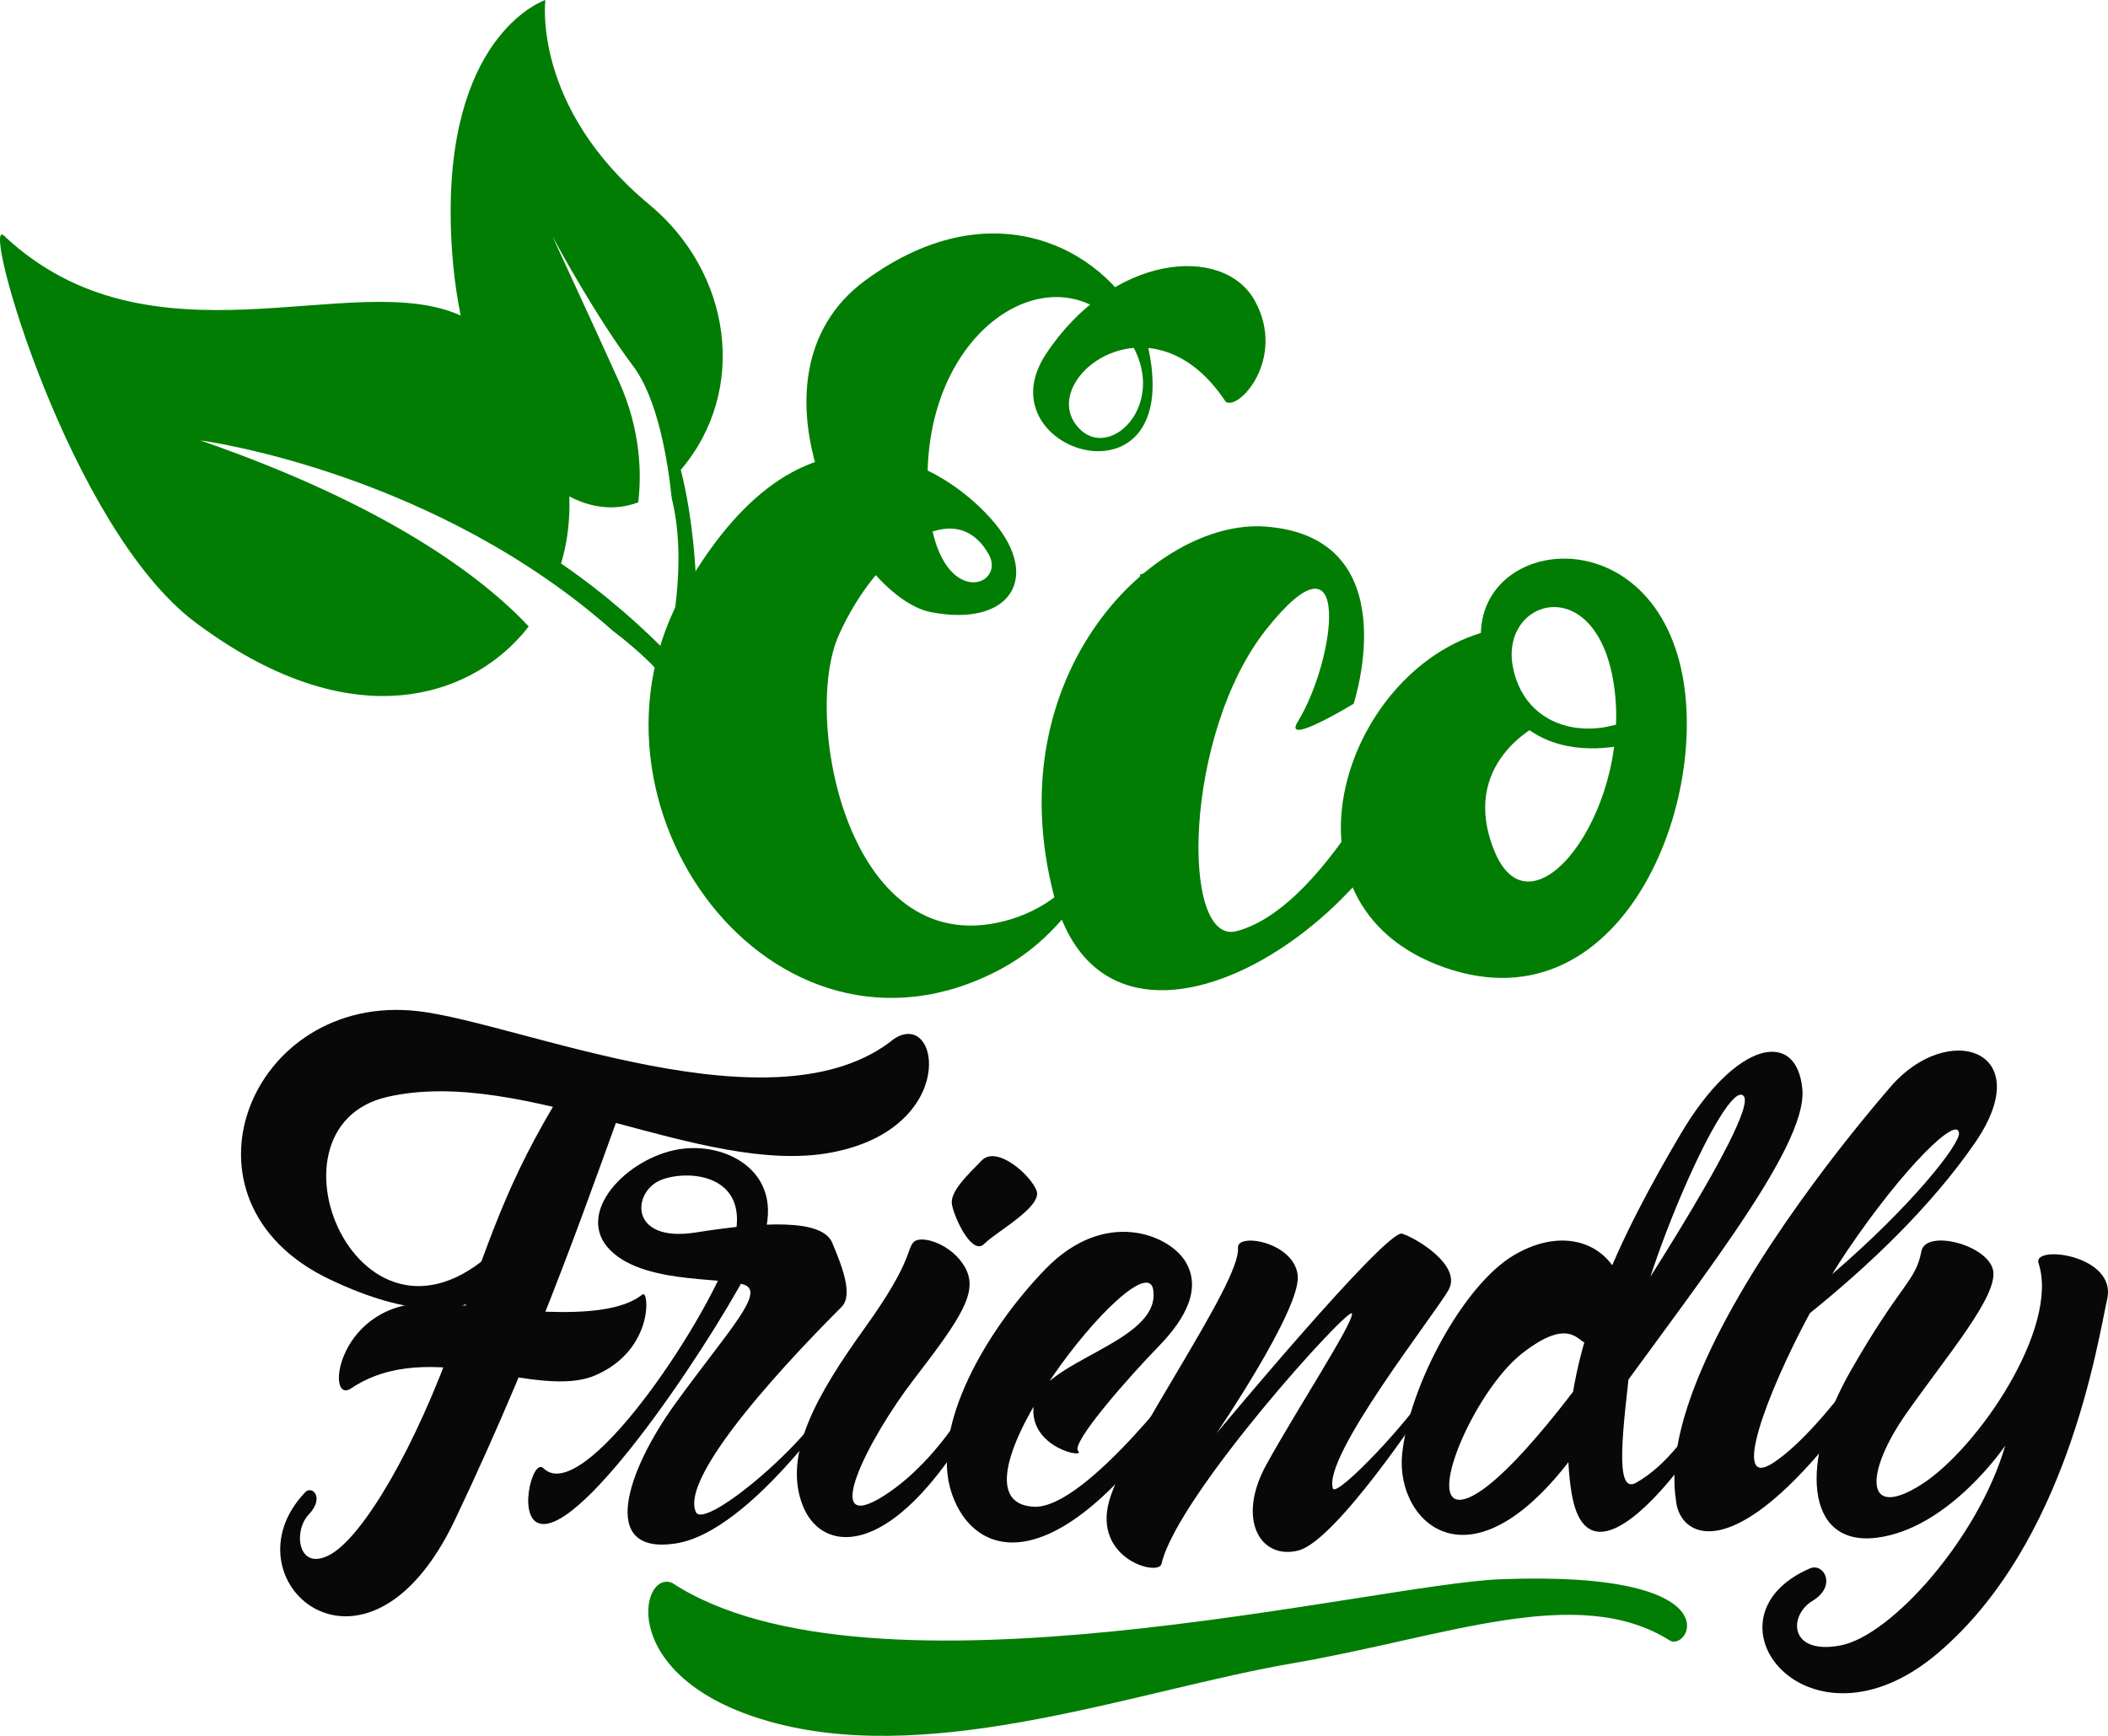
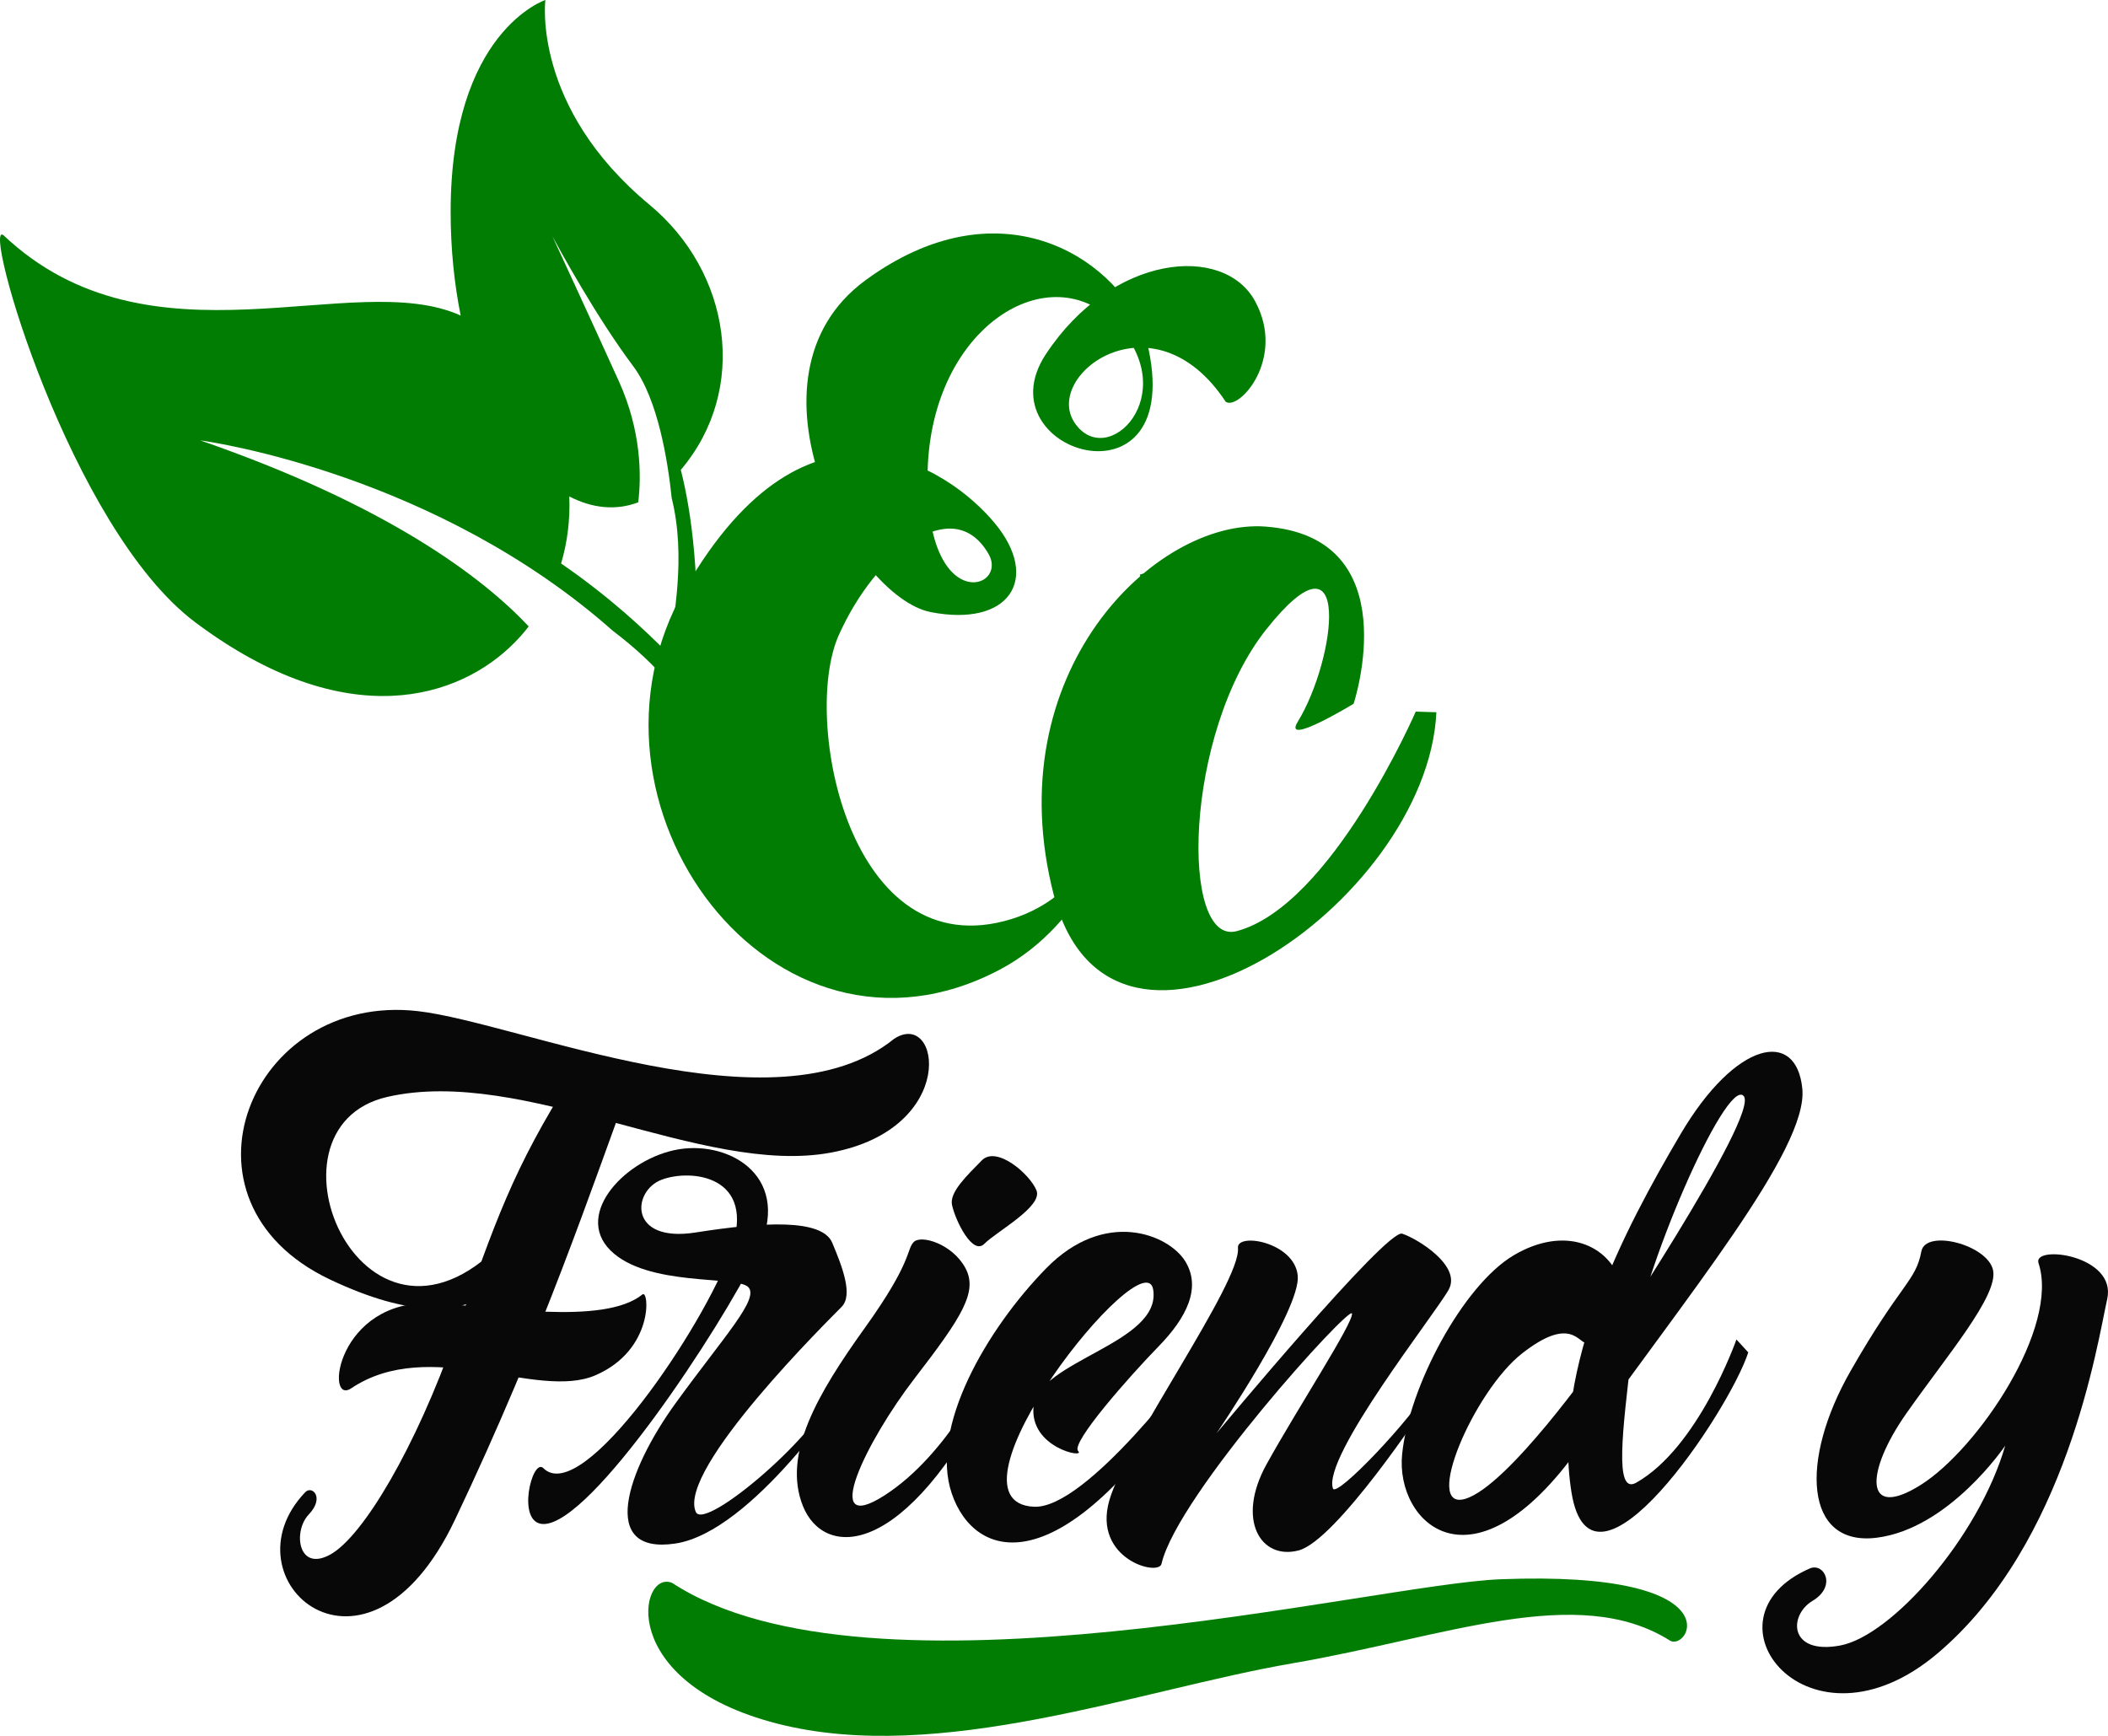
<svg xmlns="http://www.w3.org/2000/svg" width="136" height="112" viewBox="0 0 136 112" fill="none">
  <path d="M12.612 40.164C22.376 47.464 29.681 45.068 33.234 41.423C33.553 41.1 33.841 40.768 34.11 40.416C31.154 37.274 25.073 32.623 12.92 28.414C13.816 28.535 28.218 30.679 39.534 40.698C40.968 41.785 42.221 42.943 43.207 44.141C45.217 47.101 44.879 44.141 44.879 44.141C45.237 37.385 44.6 32.965 43.923 30.317C48.323 25.131 47.148 17.56 41.903 13.21C34.299 6.907 35.185 0 35.185 0C35.185 0 29.074 2.004 29.074 13.663C29.074 16.09 29.313 18.335 29.721 20.359C22.814 17.228 9.716 24.165 0.221 15.174C-1.213 14.096 4.5 34.103 12.612 40.164ZM39.932 24.608C38.161 20.701 36.021 16.07 35.643 15.254C36.081 16.06 38.469 20.45 40.848 23.621C42.45 25.756 43.087 29.753 43.336 32.139C44.282 35.955 43.446 39.902 43.137 42.208C41.664 40.688 39.295 38.483 36.2 36.358C36.618 34.949 36.787 33.489 36.728 32.029C38.211 32.804 39.743 32.955 41.176 32.411C41.386 30.689 41.376 27.81 39.932 24.608Z" fill="#017D03" />
  <path d="M87.33 45.407C87.33 45.407 90.895 34.649 81.629 33.975C74.54 33.46 64.267 43.411 67.993 57.774C71.719 72.137 92.098 58.314 92.67 45.956L91.338 45.914C91.338 45.914 85.898 58.456 79.786 60.079C76.127 61.051 76.36 47.323 81.698 40.604C87.307 33.544 86.188 42.556 83.723 46.573C82.709 48.223 87.33 45.407 87.33 45.407Z" fill="#017D03" />
-   <path d="M99.3 46.746C99.3 46.746 94.059 49.239 96.436 54.962C98.815 60.684 105.102 52.514 104.179 44.615C103.255 36.716 96.74 38.52 97.606 43.035C98.472 47.549 103.789 48.211 107.289 45.062L107.542 47.224C107.542 47.224 99.217 51.174 96.168 43.828C96.1 43.664 96.035 43.495 95.973 43.321C93.101 35.291 105.274 32.52 108.217 42.221C110.824 50.815 104.94 66.519 93.216 62.431C81.491 58.342 86.822 42.685 96.336 40.636L97.01 43.835L99.3 46.746Z" fill="#017D03" />
  <path d="M73.55 37.069C73.55 37.069 75.718 56.083 65.253 59.3C54.787 62.518 51.704 46.396 54.107 40.998C56.509 35.599 61.505 31.783 63.772 35.736C65.124 38.069 59.615 39.784 59.846 30.412C60.077 21.04 67.78 16.377 72.047 20.928C76.316 25.481 71.436 30.377 69.339 27.291C67.243 24.205 74.411 18.846 79.08 25.925C79.938 26.504 82.989 23.13 80.969 19.427C78.95 15.724 71.744 16.378 67.473 22.856C63.202 29.334 77.191 33.426 73.84 21.469C71.745 16.378 64.312 11.864 55.828 18.09C47.345 24.317 55.003 38.511 60.054 39.495C65.106 40.48 67.165 37.357 64.173 33.75C61.181 30.143 52.167 24.143 44.196 37.987C36.224 51.83 49.879 70.3 64.508 62.559C75.522 56.731 74.768 36.712 74.768 36.712L73.55 37.069Z" fill="#017D03" />
  <path d="M77.054 87.932C77.054 87.932 70.109 97.382 66.706 97.218C60.212 96.905 73.865 79.761 74.401 83.218C74.937 86.675 66.971 87.792 66.68 90.761C66.42 93.418 70.069 94.132 69.559 93.623C69.05 93.114 72.938 88.726 74.745 86.875C76.552 85.024 77.529 83.085 76.46 81.368C75.392 79.652 71.284 77.954 67.486 81.844C63.689 85.732 59.952 92.09 61.405 96.366C62.858 100.642 68.394 102.47 77.061 89.236L77.054 87.932Z" fill="#080809" />
  <path d="M102.989 87.762C102.989 87.762 97.284 95.9 94.526 96.71C91.769 97.518 95.082 89.767 98.198 87.326C101.314 84.885 101.831 86.651 102.338 86.648C102.844 86.645 105.415 85.472 104.617 82.865C103.819 80.258 100.911 79.065 97.654 80.996C94.397 82.926 90.892 89.467 90.458 93.847C90.024 98.228 94.98 103.134 101.918 93.357C108.856 83.58 116.648 74.171 116.28 70.261C115.91 66.352 111.979 67.144 108.425 73.174C104.871 79.204 100.091 88.175 101.383 96.271C102.675 104.366 111.572 91.038 112.792 87.258L112.028 86.425C112.028 86.425 109.584 93.425 105.524 95.687C104.147 96.394 104.681 92.319 105.269 87.245C105.857 82.172 111.338 69.558 112.485 70.704C113.63 71.849 102.989 87.762 102.989 87.762Z" fill="#080809" />
  <path d="M40.873 69.344C38.17 76.624 35.079 86.018 29.346 98.072C23.613 110.125 14.32 101.909 19.69 96.282C20.134 95.817 20.965 96.622 19.922 97.714C18.879 98.807 19.23 101.463 21.322 100.294C23.414 99.126 26.818 93.435 29.394 86.085C31.97 78.736 33.093 75.439 36.903 69.402C36.902 69.402 41.255 68.314 40.873 69.344Z" fill="#080809" />
  <path d="M22.659 89.576C20.928 90.734 21.736 83.812 27.942 84.084C31.772 84.252 38.92 85.567 41.447 83.521C41.879 83.171 42.214 87.093 38.417 88.734C34.619 90.374 27.749 86.171 22.659 89.576Z" fill="#080809" />
  <path d="M63.831 88.143C63.831 88.143 61.241 93.818 57.045 96.498C52.849 99.178 55.918 92.942 59.002 88.941C62.085 84.94 63.111 83.327 62.273 81.796C61.435 80.264 59.429 79.648 58.949 80.139C58.468 80.632 58.887 81.37 55.806 85.664C52.724 89.958 50.469 93.836 51.801 97.171C53.133 100.505 58.314 100.822 64.251 89.049L63.831 88.143Z" fill="#080809" />
  <path d="M61.421 77.749C61.642 78.773 62.753 81.025 63.508 80.251C64.263 79.478 67.291 77.853 66.871 76.808C66.45 75.763 64.298 73.89 63.338 74.874C62.376 75.857 61.243 76.926 61.421 77.749Z" fill="#080809" />
-   <path d="M127.461 73.675C131.498 67.731 125.687 65.825 121.99 70.101C119.373 73.127 112.878 81.092 109.757 88.413C109.484 89.052 109.237 89.685 109.022 90.309C108.213 92.642 107.832 94.852 108.122 96.753C108.301 99.471 112.88 102.312 123.512 85.142L122.704 84.429C122.704 84.429 117.947 92.031 114.43 94.367C111.661 96.212 113.877 90.095 116.764 84.729C120.57 81.661 124.586 77.861 127.461 73.675ZM119.14 80.748C122.86 75.245 126.31 71.932 126.386 73.117C126.435 73.84 123.348 77.797 118.202 82.213C118.516 81.697 118.831 81.206 119.14 80.748Z" fill="#080809" />
  <path d="M91.921 90.734C91.921 90.734 86.224 99.392 83.785 100.035C81.347 100.68 79.726 98.069 81.716 94.472C83.705 90.877 87.284 85.406 87.226 84.756C87.168 84.107 75.975 96.439 74.94 100.887C74.786 101.747 70.477 100.598 71.57 96.804C72.664 93.01 80.067 82.746 79.868 80.52C79.776 79.5 83.531 80.138 83.726 82.318C83.921 84.498 78.487 92.478 78.487 92.478C78.487 92.478 89.463 79.269 90.463 79.598C91.464 79.927 94.301 81.678 93.467 83.204C92.633 84.731 85.286 94.007 85.998 96.046C86.255 96.63 91.072 91.561 92.269 89.44C92.269 89.44 92.702 89.634 92.723 89.866C92.743 90.097 91.921 90.734 91.921 90.734Z" fill="#080809" />
  <path d="M35.055 94.728C37.577 97.248 45.432 85.55 47.153 80.688C48.873 75.826 44.544 75.394 42.662 76.127C40.779 76.86 40.54 80.205 44.878 79.522C49.217 78.839 53.038 78.619 53.695 80.189C54.353 81.758 55.044 83.556 54.303 84.315C53.563 85.073 43.676 94.804 44.89 97.551C45.448 98.859 53.185 92.255 53.88 89.432L54.661 89.558C54.661 89.558 48.559 98.84 43.573 99.591C38.588 100.343 40.434 94.89 43.583 90.543C46.732 86.197 49.019 83.789 48.269 83.04C47.52 82.291 41.756 83.048 39.376 80.67C36.996 78.292 40.441 74.697 43.808 74.152C47.175 73.607 51.207 76.008 48.839 80.874C46.471 85.74 38.187 98.314 35.077 98.333C33.262 98.345 34.337 94.012 35.055 94.728Z" fill="#080809" />
  <path d="M123.96 80.738C124.24 79.276 128.251 80.317 128.586 81.96C128.922 83.603 125.627 87.44 122.983 91.207C120.339 94.975 120.228 98.133 123.922 95.807C127.615 93.481 132.902 85.618 131.511 81.48C131.178 80.298 136.582 80.988 135.948 83.822C135.315 86.656 133.376 99.566 125.027 106.659C116.679 113.753 109.337 104.388 116.798 101.183C117.707 100.849 118.496 102.357 116.941 103.287C115.385 104.219 115.401 106.784 118.714 106.172C122.028 105.56 127.649 99.206 129.37 93.274C129.37 93.274 125.76 98.63 121.079 99.216C116.399 99.803 116.105 94.211 119.388 88.466C122.671 82.721 123.582 82.715 123.96 80.738Z" fill="#080809" />
  <path d="M33.323 80.874C33.323 80.874 31.906 87.605 21.271 82.547C10.637 77.491 16.154 63.994 26.967 65.241C33.522 65.997 50.023 73.226 57.679 67.03C60.665 65.056 61.886 72.826 53.608 74.368C45.331 75.909 33.824 68.761 24.998 70.772C16.171 72.783 23.617 89.945 32.764 79.793L33.323 80.874Z" fill="#080809" />
  <path d="M107.731 105.847C108.948 106.611 112.081 101.308 96.809 101.896C88.508 102.215 56.133 110.477 43.371 102.135C41.255 101.22 39.68 108.528 50.152 111.212C60.623 113.895 73.562 109.006 83.405 107.316C93.247 105.627 101.778 102.109 107.731 105.847Z" fill="#017D03" />
</svg>